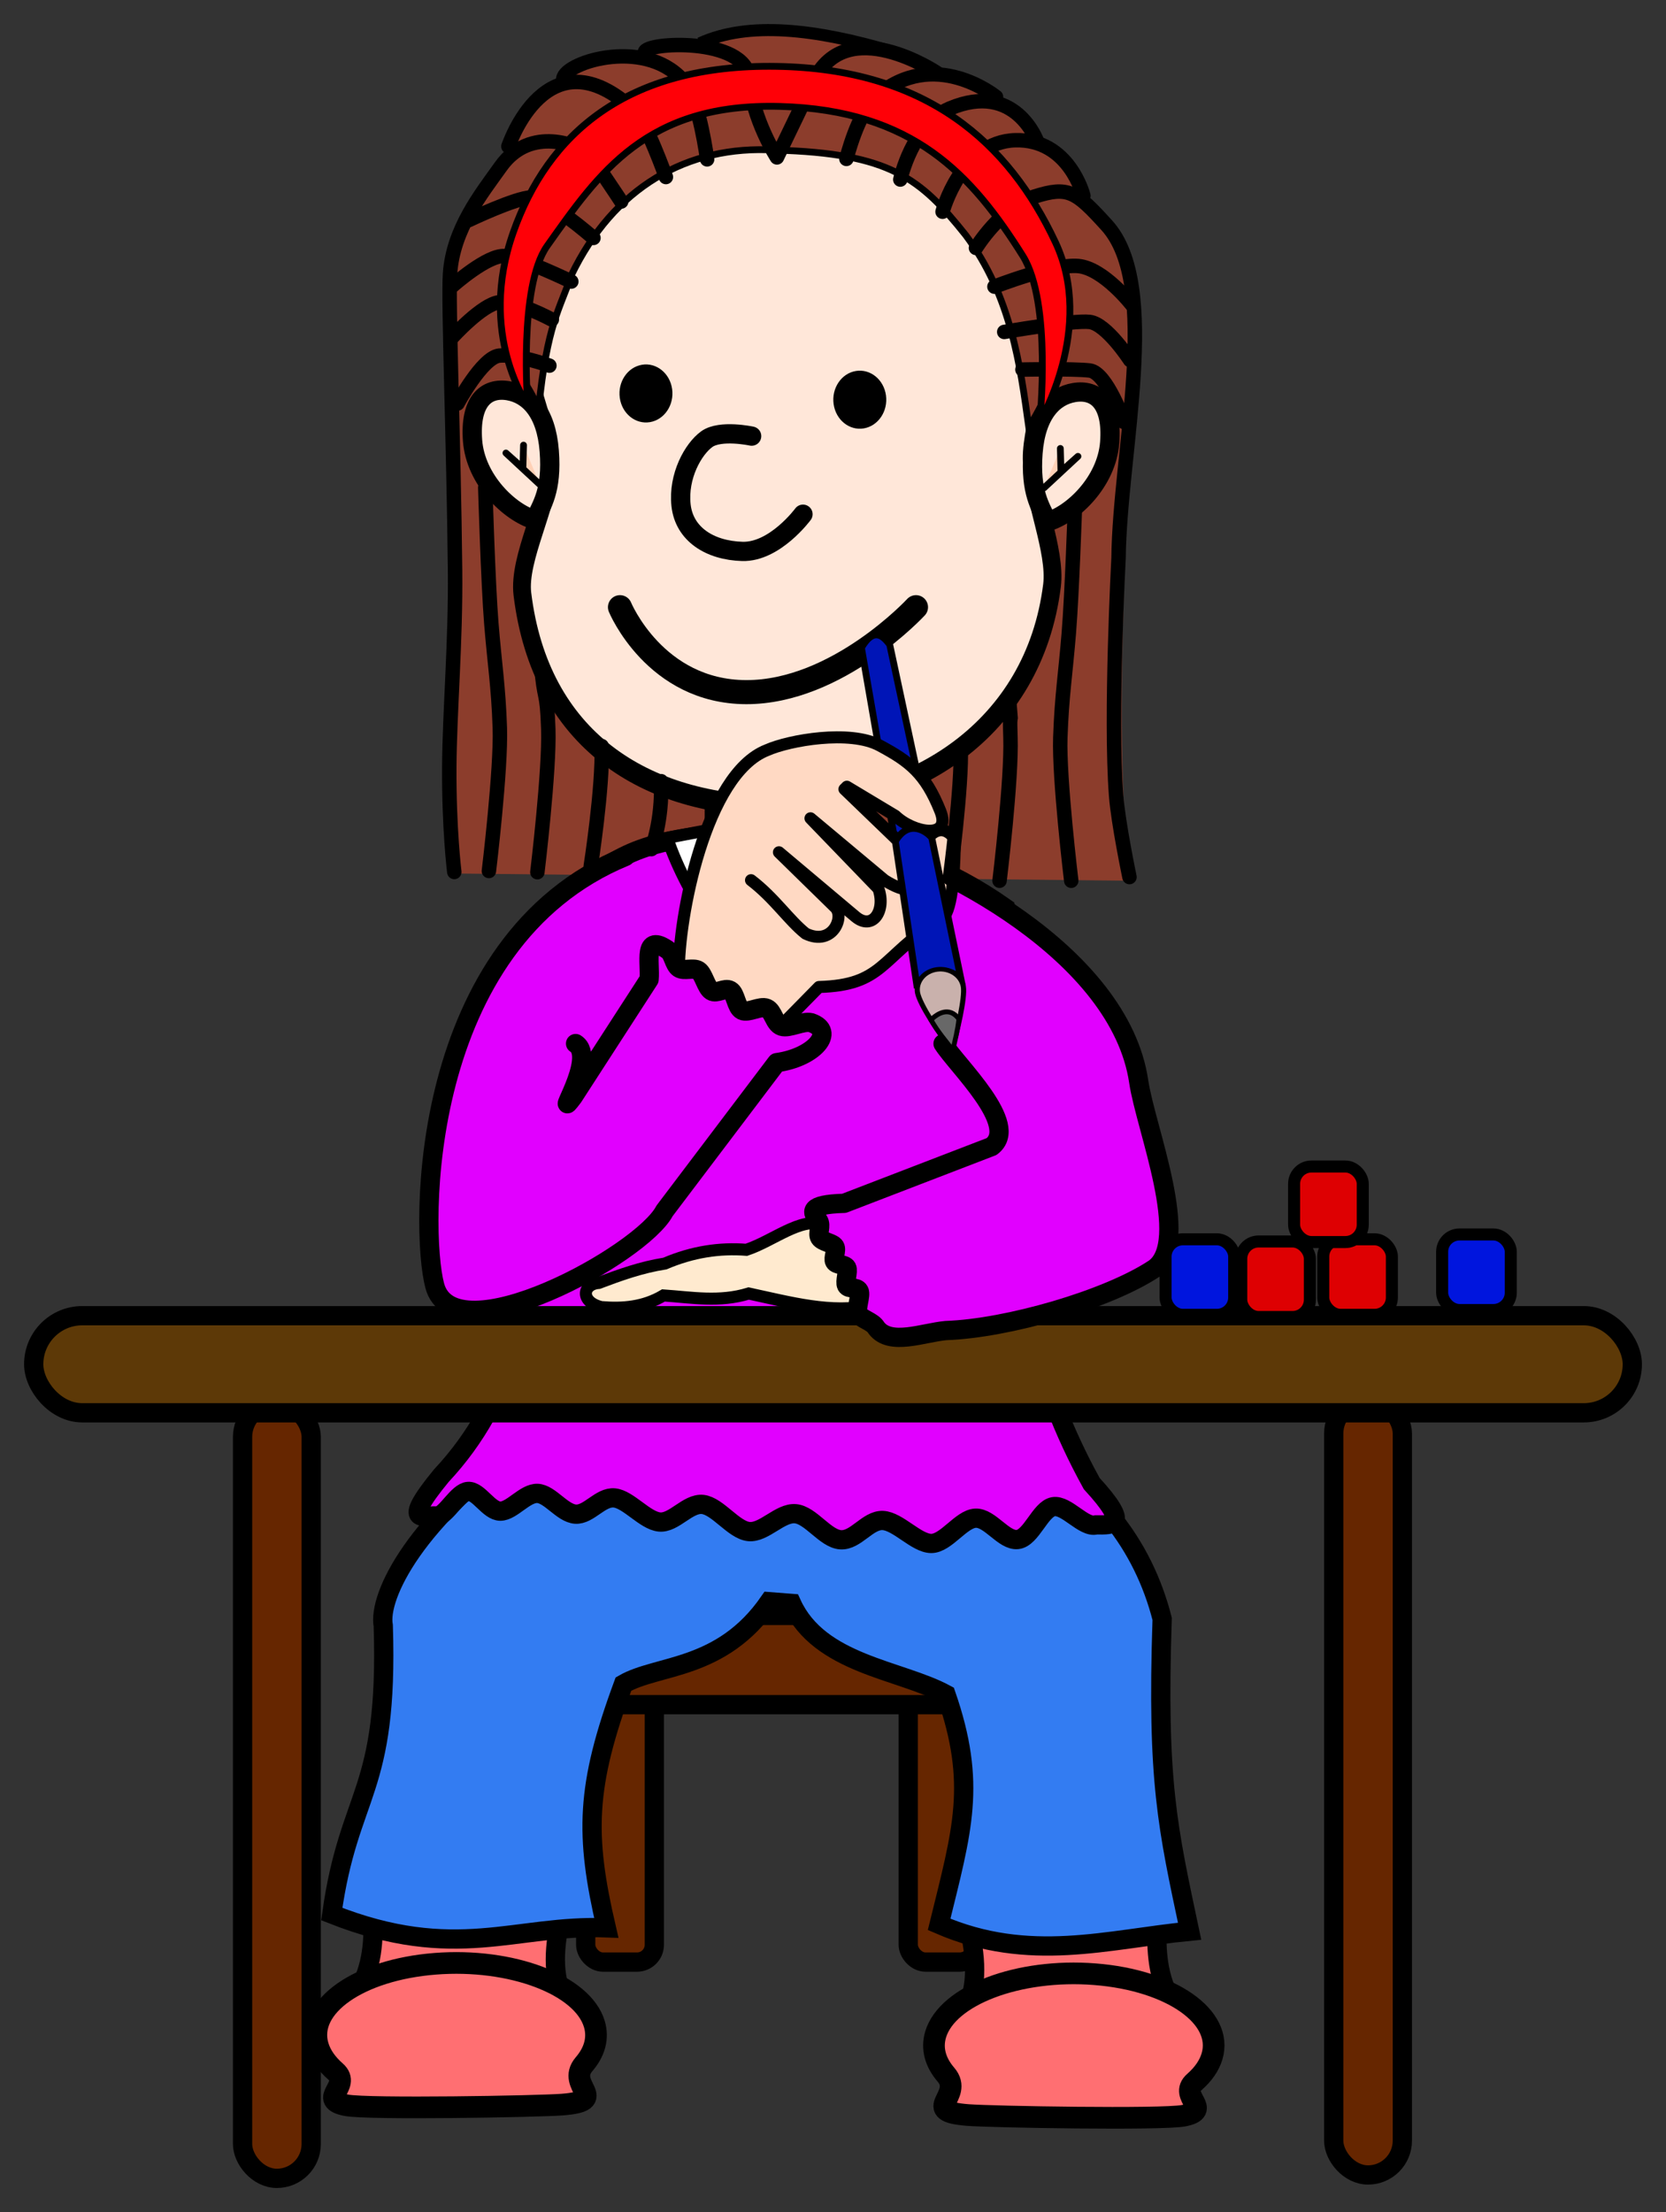
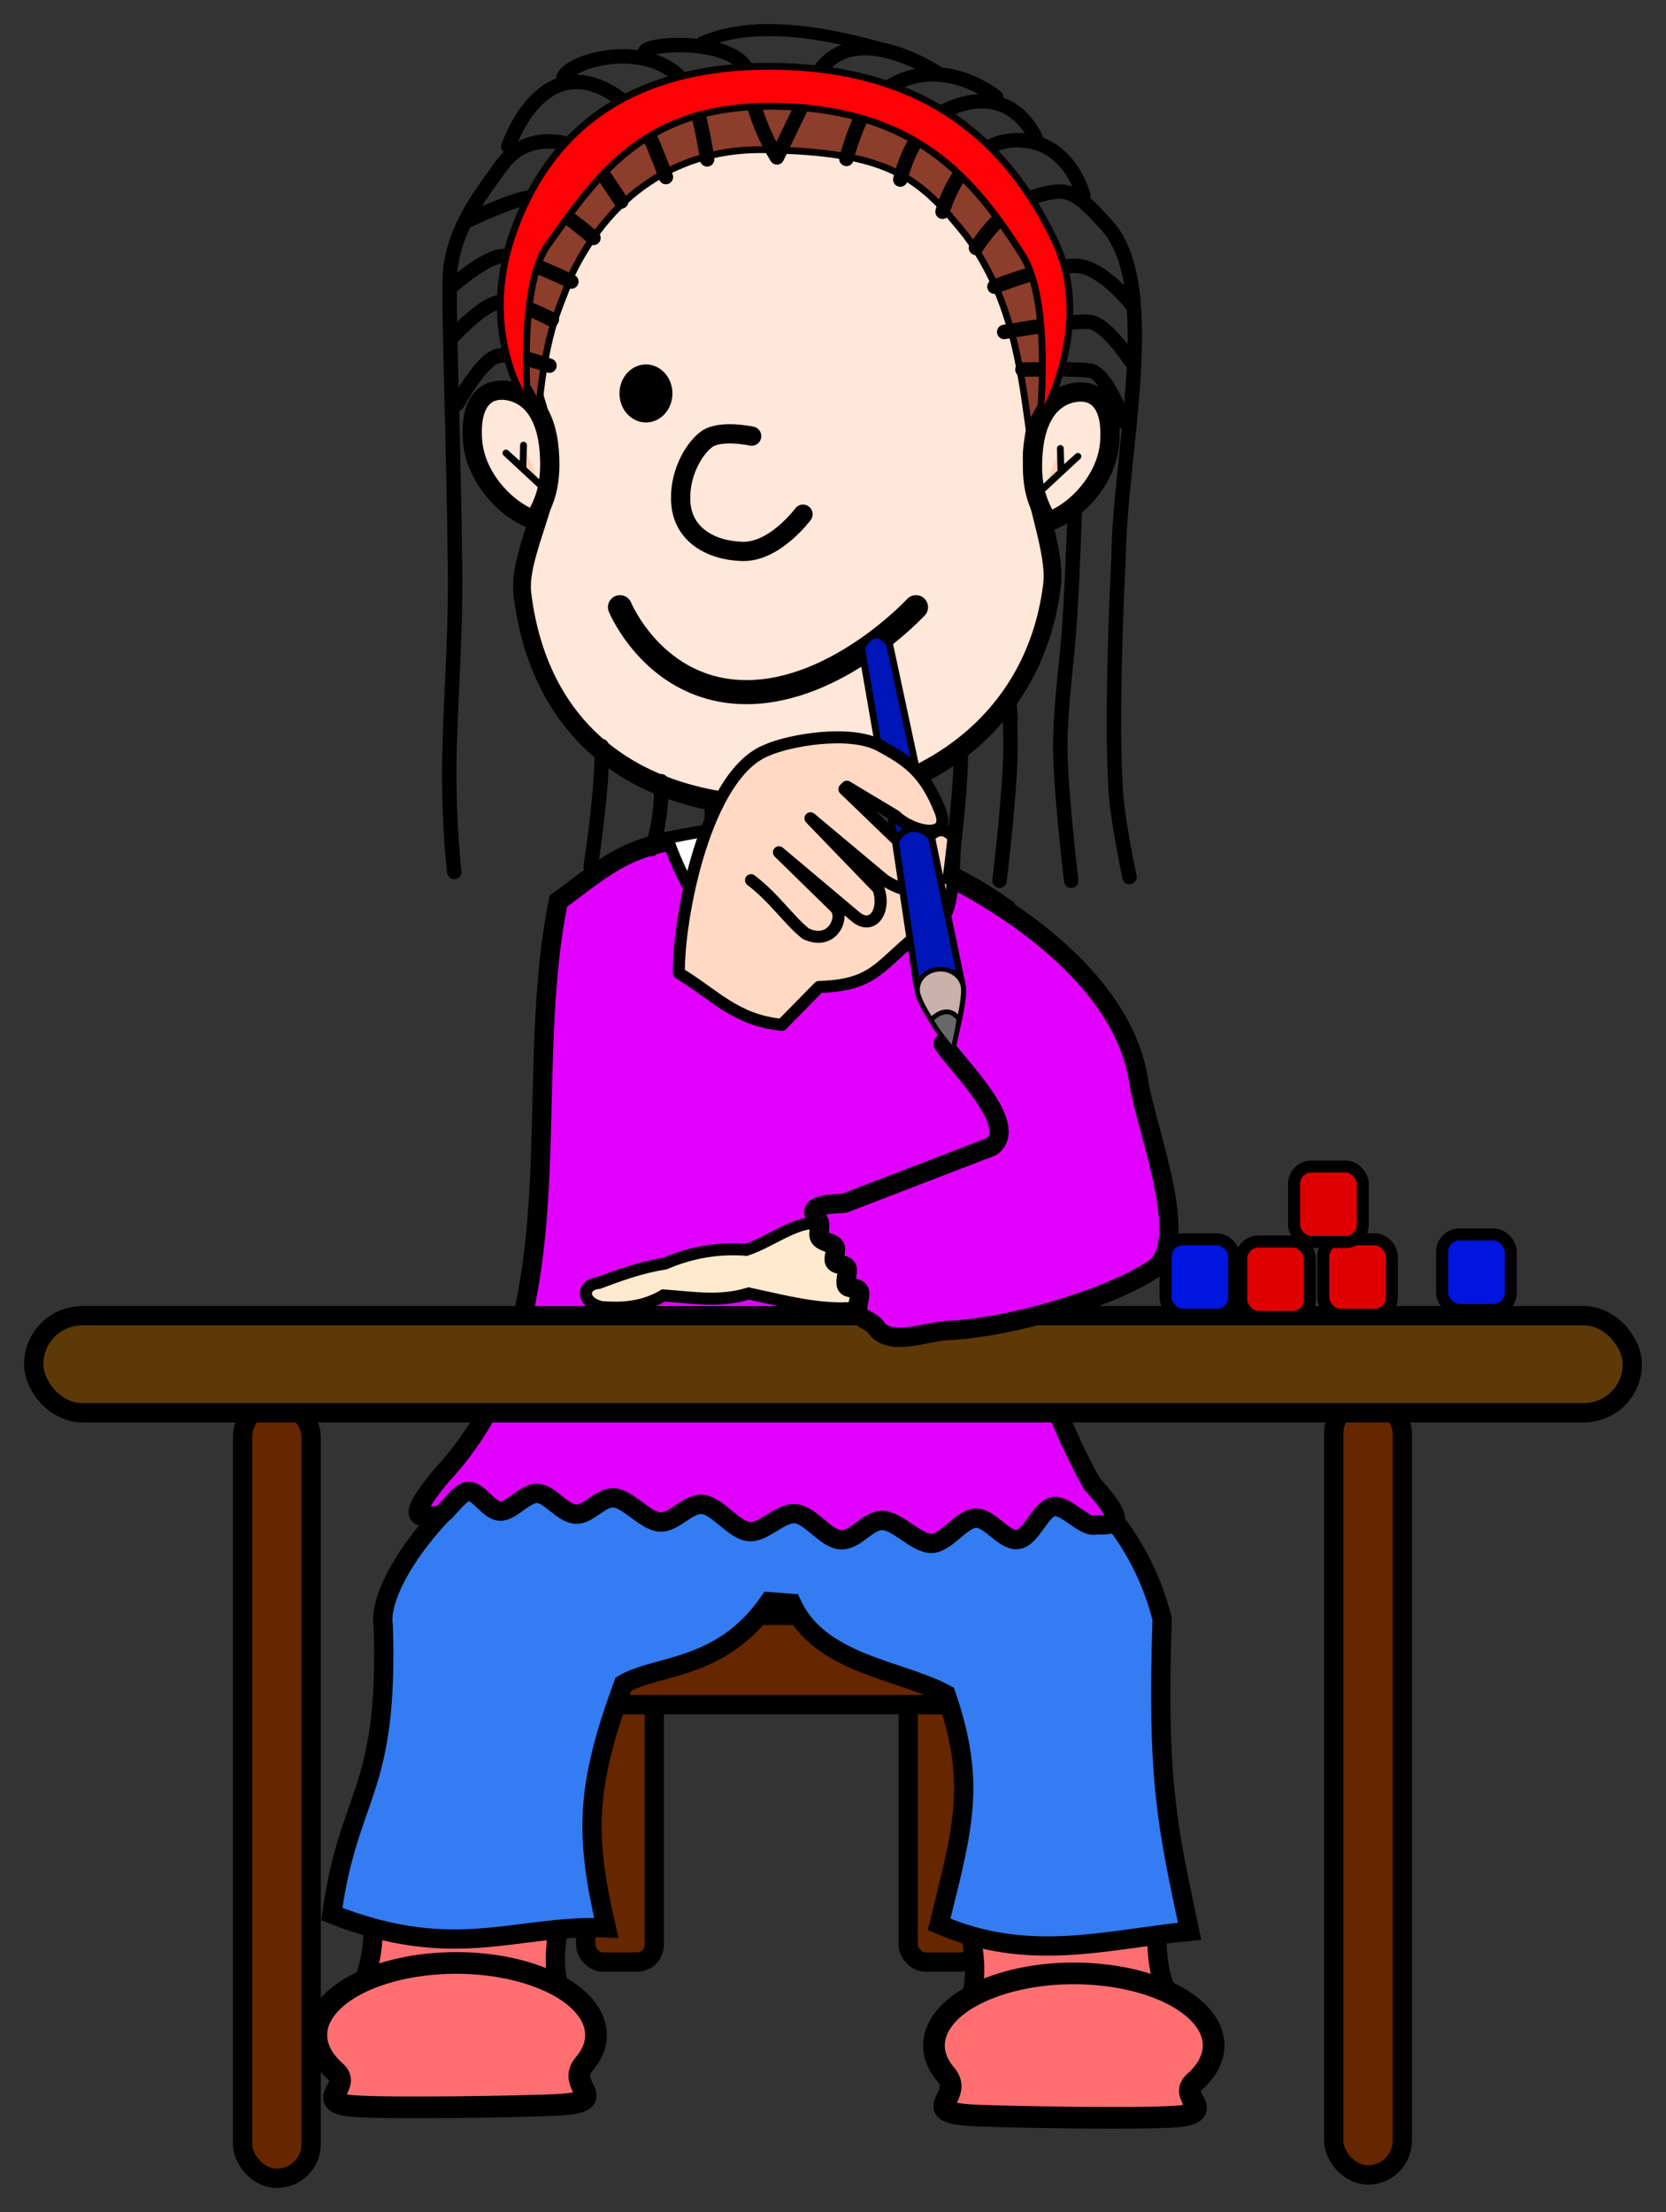
<svg xmlns="http://www.w3.org/2000/svg" version="1.1" viewBox="0 0 245.23 325.48">
  <rect x="0" y="0" width="245.23" height="325.48" fill="#333333" stroke="none" />
  <g transform="translate(-8.741 -117.67)">
-     <path transform="translate(8.741 119.18)" d="m66.607 127.01 99.643 1.07c-2.721-26.625 0.201-56.777 0.893-85.536-1.735-4.881-3.346-9.762-7.857-14.643-0.286-3.485-2.872-6.395-6.964-8.929-0.915-2.489-2.841-4.472-6.607-5.536-0.63-2.633-5.18-3.019-8.21-4.282l-11.61-4.464c-7.619-0.987-15.238-2.591-22.857 0.536l-8.929 1.607c-3.794 0.664-7.977 0.355-10.893 3.214-5.189 3.452-6.553 6.905-8.036 10.357l-6.964 10.893c-3.191 9.647-1.224 15.856-1.786 23.75v14.464l-0.357 36.786z" fill="#8c3d2c" />
    <rect x="94.954" y="348.79" width="10.102" height="57.579" ry="2.548" color="#000000" fill="#662600" stroke="#000" stroke-linecap="round" stroke-linejoin="round" stroke-width="2.835" />
    <rect x="142.43" y="348.79" width="10.102" height="57.579" ry="2.548" color="#000000" fill="#662600" stroke="#000" stroke-linecap="round" stroke-linejoin="round" stroke-width="2.835" />
    <rect x="78.792" y="355.36" width="86.873" height="13.132" ry="6.566" color="#000000" fill="#662600" stroke="#000" stroke-linecap="round" stroke-linejoin="round" stroke-width="2.835" />
    <rect x="205.06" y="323.54" width="10.102" height="114.15" ry="5.051" color="#000000" fill="#662600" stroke="#000" stroke-linecap="round" stroke-linejoin="round" stroke-width="2.835" />
    <rect x="44.447" y="324.04" width="10.102" height="114.15" ry="5.051" color="#000000" fill="#662600" stroke="#000" stroke-linecap="round" stroke-linejoin="round" stroke-width="2.835" />
    <g transform="translate(0 -16.162)" fill="#ff6f72" stroke="#000">
      <path d="m63.513 413.69c0.285 4.081 0.319 8.12-1.389 11.869l29.168 1.389c-1.529-4.037-0.613-8.685 0.505-13.385z" stroke-width="2.835" />
      <path d="m96.235 431.67c0.611 2.073 0.014 4.097-1.52 5.882-2.752 3.201 3.996 5.381-3.219 5.946-3.553 0.278-28.586 0.702-31.737 0.105-4.451-0.844 0.793-2.844-1.629-4.971-1.286-1.129-2.185-2.401-2.59-3.774-1.708-5.791 6.017-11.2 17.255-12.08 11.227-0.879 21.715 3.094 23.436 8.878" color="#000000" stroke-linecap="round" stroke-linejoin="round" stroke-width="3.189" />
    </g>
    <g transform="matrix(-1 0 0 1 242.69 -14.627)" fill="#ff6f72" stroke="#000">
      <path d="m63.513 413.69c0.285 4.081 0.319 8.12-1.389 11.869l29.168 1.389c-1.529-4.037-0.613-8.685 0.505-13.385z" stroke-width="2.835" />
      <path d="m96.235 431.67c0.611 2.073 0.014 4.097-1.52 5.882-2.752 3.201 3.996 5.381-3.219 5.946-3.553 0.278-28.586 0.702-31.737 0.105-4.451-0.844 0.793-2.844-1.629-4.971-1.286-1.129-2.185-2.401-2.59-3.774-1.708-5.791 6.017-11.2 17.255-12.08 11.227-0.879 21.715 3.094 23.436 8.878" color="#000000" stroke-linecap="round" stroke-linejoin="round" stroke-width="3.189" />
    </g>
    <path d="m86.873 329.35c-16.973 11.737-22.512 23.163-21.718 27.527 0.785 24.804-5.046 24.254-7.576 42.426 18.218 7.203 27.051 1.503 40.406 2.02-3.186-13.691-3.032-20.824 2.525-35.86 5.053-2.927 14.437-1.952 21.466-12.122l3.283 0.253c4.09 8.993 15.975 9.719 22.728 13.385 4.583 13.227 2.394 19.947-1.01 33.84 13.276 5.759 24.853 2.173 36.871 1.01-3.235-15.27-4.843-21.945-4.041-45.962-2.888-11.293-9.83-19.343-19.445-25.254z" fill="#337cf2" stroke="#000" stroke-width="2.835" />
    <path transform="matrix(1 0 0 1.171 0 -22.519)" d="m123.24 221.01c-19.601 0-34.977-8.373-37.602-26.632-0.66-4.588 4.015-11.359 4.015-16.304 0-4.902-4.912-12.956-4.054-17.481 3.349-17.673 17.997-28.476 37.642-28.476 19.637 0 36.625 11.029 40.209 28.975 0.824 4.126-2.913 11.789-2.845 16.279 0.073 4.818 3.64 11.485 2.988 15.926-2.66 18.135-20.49 27.712-40.353 27.712z" color="#000000" fill="#ffe7d9" stroke="#000" stroke-width="2.62" />
    <path d="m87.466 194.17c-3.699-1.084-8.725-5.869-9.165-11.66-0.44-5.791 1.997-7.896 5.25-7.348 2.982 0.503 5.595 3.094 6.04 8.885 0.441 5.798-1.103 7.903-2.124 10.123z" color="#000000" fill="#ffe7d9" stroke="#000" stroke-width="2.835" />
    <path d="m119.38 181.84s-4.609-0.998-6.607 0.449-4.243 5.436-3.786 9.706c0.457 4.27 4.234 6.671 9.026 6.808 4.792 0.137 8.925-5.472 8.925-5.472" fill="none" stroke="#000" stroke-linecap="round" stroke-width="2.835" />
    <path d="m100 207.01s5.149 12.465 18.571 12.5c13.423 0.035 25-12.5 25-12.5" fill="none" stroke="#000" stroke-linecap="round" stroke-width="3.543" />
    <path d="m139.7 212.5c-0.745-0.916-2.183-2.89-4.158 0.473l5.056 29.153c0.381-1.672 1.918-3.523 5.197-1.187z" fill="#0015b7" stroke="#000" stroke-width="1px" />
-     <path transform="matrix(.752 0 0 .81 57.316 34.157)" d="m108.6 174.95c0.411 2.754-1.449 5.327-4.154 5.745-2.706 0.419-5.232-1.475-5.644-4.229-0.411-2.754 1.449-5.327 4.154-5.745 2.703-0.418 5.228 1.471 5.643 4.223" color="#000000" stroke="#000" stroke-linecap="round" stroke-width=".454" />
    <path transform="translate(8.741 119.18)" d="m79.286 58.612c-2.277-5.248-3.215-3.664-3.036-9.821 1.542-33.115 30.012-36.5 37.857-36.786 24.703-0.899 42.649 23.602 40.714 37.679 0.269 4.989-1.298 8.509-3.393 11.607-1.255-8.988-2.57-19.226-9.286-28.214-6.643-8.321-11.1-12.05-28.036-12.5-13.02-0.801-23.821 5.584-30 18.393-1.686 4.973-3.573 7.228-4.821 19.643z" fill="#8c3d2c" stroke="#000" stroke-width=".999" />
    <path transform="matrix(.752 0 0 .81 25.841 33.238)" d="m108.6 174.95c0.411 2.754-1.449 5.327-4.154 5.745-2.706 0.419-5.232-1.475-5.644-4.229-0.411-2.754 1.449-5.327 4.154-5.745 2.703-0.418 5.228 1.471 5.643 4.223" color="#000000" stroke="#000" stroke-linecap="round" stroke-width=".454" />
    <path d="m162.92 194.44c3.699-1.084 8.725-5.869 9.165-11.66 0.44-5.791-1.997-7.896-5.25-7.348-2.982 0.503-5.595 3.094-6.04 8.885-0.441 5.798 1.103 7.903 2.124 10.123z" color="#000000" fill="#ffe7d9" stroke="#000" stroke-width="2.835" />
    <path d="m88.214 188.97-5-4.643 2.5 2.232 0.089-3.393" fill="#ffd1b6" stroke="#000" stroke-linecap="round" stroke-linejoin="round" stroke-width=".999" />
    <path d="m162.41 189.46 5-4.643-2.5 2.232-0.089-3.393" fill="#ffd1b6" stroke="#000" stroke-linecap="round" stroke-linejoin="round" stroke-width=".999" />
    <path d="m131.4 240.12c8.766 2.495 16.945 5.242 25.328 11.154 4.237 28.229-4.686 53.168 12.712 84.687 5.847 6.363 3.071 6.083 0.649 6.075-1.808 0.517-4.377-3.029-6.309-2.673-1.932 0.356-3.227 4.615-5.264 4.83-2.037 0.215-4.057-3.234-6.178-3.141s-4.341 3.729-6.526 3.719c-2.184-0.01-4.901-3.286-7.129-3.38-2.228-0.094-3.967 2.995-6.218 2.837-2.251-0.158-4.382-3.627-6.636-3.832s-4.63 2.857-6.866 2.626c-2.236-0.231-4.585-3.753-6.783-3.991-2.198-0.238-4.247 2.808-6.387 2.582-2.14-0.226-4.562-3.346-6.624-3.542s-3.764 2.533-5.727 2.388c-1.963-0.146-3.745-2.976-5.589-3.053s-3.75 2.601-5.454 2.613c-1.705 0.012-3.208-3.022-4.753-2.903s-3.131 3.39-4.496 3.635c-1.625-0.3-5.801 1.774 0.56-5.96 20.776-22.164 11.482-56.355 17.224-84.533 7.591-5.538 10.064-8.603 23.29-9.85 5.661-0.542 11.558 0.642 17.177-0.29z" fill="#e100ff" stroke="#000" stroke-width="2.835" />
    <rect x="13.702" y="311.26" width="235.31" height="14.286" ry="7.143" color="#000000" fill="#5d3907" stroke="#000" stroke-linecap="round" stroke-linejoin="round" stroke-width="2.835" />
    <path d="m129.8 297.86c-3.209-1.105-7.242 2.388-11.192 3.704-3.942-0.308-7.936 0.286-11.995 2.022-3.508 0.55-6.64 1.685-9.748 2.856-2.406 0.178-2.738 2.799 0.386 3.55 3.142 0.261 6.229 0.022 9.154-1.714 4.147 0.283 8.252 1.042 12.543-0.286 6.13 1.31 12.153 3.018 18.002 1.744z" fill="#ffeacf" stroke="#000" stroke-width="1.772" />
    <path d="m133.48 240.83c13.455 3.364 40.112 17.146 42.878 35.996 0.996 6.784 7.862 23.629 2.266 27.516-6.877 4.548-21.594 8.794-30.631 9.103-3.391 0.302-8.221 2.314-10.26-0.389-0.539-0.973-2.214-1.278-2.642-2.071-0.428-0.793 0.454-2.707 0.106-3.363-0.348-0.657-1.547-0.246-1.844-0.81-0.297-0.564 0.307-2.102 0.029-2.617-0.277-0.515-1.499-0.384-1.786-0.894-0.287-0.509 0.36-1.658 0.033-2.206-0.327-0.548-1.818-0.684-2.216-1.313-0.397-0.63 0.299-1.754-0.199-2.509-1.004-1.224-1.681-2.394 3.775-2.547l21.711-8.353c4.248-3.167-5.093-11.899-7.145-15.139" fill="#e100ff" stroke="#000" stroke-linecap="round" stroke-linejoin="round" stroke-width="2.835" />
    <path d="m112.88 239.82-5.935 1.136c3.164 9.231 9.3 17.534 17.173 23.739 7.669-5.638 11.588-13.663 15.657-21.592l-6.44-2.147c-1.51 3.946-4.08 8.995-9.596 15.279-4.871-5.071-7.266-10.992-10.859-16.415z" fill="#fff" stroke="#000" stroke-width="1.772" />
    <path d="m113.53 235.81v4.735c2.901 6.575 6.458 11.168 10.251 15.052 4.631-5.081 7.141-9.736 9.579-14.375v-5.243c-6.445 1.267-12.607 1.659-19.83-0.169z" fill="#ffe7d9" stroke="#000" stroke-width="2.126" />
    <path d="m119.29 247.18c3.442 2.624 5.579 5.901 8.036 7.857 4.029 1.946 5.843-2.61 4.286-3.929l-8.214-8.036 11.25 9.464c2.534 2.132 4.53-0.887 3.393-4.107l-10-10.357 10.893 9.107c6.446 4.091 6.946-1.733 3.929-3.929l-9.821-9.464 0.357-0.357 7.143 4.286c2.593 2.512 8.32 3.563 6.607-0.714-2.215-5.53-4.55-7.298-8.929-9.643-4.379-2.345-13.301-0.774-16.577 0.687-9.049 3.514-13.098 24.721-12.972 32.814 5.175 3.096 8.313 6.954 15.155 7.598l5.466-5.563c9.452-0.282 8.921-4.143 17.5-9.821 1.512 0.087 2.415-3.484 2.5-11.964-2.134-2.836-4.173-0.425-5.357 1.964" fill="#ffd9c3" stroke="#000" stroke-linecap="round" stroke-linejoin="round" stroke-width="1.772" />
-     <path d="m100.79 243.69c-30.59 12.568-30.244 54.939-28.057 63.154 2.806 10.538 30.488-4.599 33.83-11.01l16.508-21.811c5.505-0.736 8.796-4.6 5.065-5.875-1.216-0.3-3.246 0.885-4.333 0.529-1.087-0.356-1.23-2.252-2.208-2.654-0.978-0.402-2.728 0.753-3.618 0.314-0.89-0.44-0.92-2.474-1.743-2.942-0.823-0.468-1.995 0.566-2.771 0.078s-1.155-2.499-1.904-2.999c-0.75-0.499-2.123 0.134-2.867-0.367-0.744-0.502-0.859-2.139-1.619-2.634-3.795-2.637-2.548 1.893-2.788 4.31l-11.166 17.263c-3.183 4.228 3.6-5.786 0.345-7.828" fill="#e100ff" stroke="#000" stroke-linecap="round" stroke-linejoin="round" stroke-width="2.835" />
    <path d="m145.89 240.93c-0.745-0.916-3.383-2.827-5.357 0.536l3.225 21.577c0.381-1.672 3.118-3.838 6.396-1.502z" fill="#0015b7" stroke="#000" stroke-width="1px" />
    <path transform="matrix(1.125 0 0 1 -18.322 -1.515)" d="m150.1 264.34c0.252 1.637-0.83 6.765-1.474 9.224-1.599-2.024-4.266-6.685-4.518-8.323-0.252-1.637 0.886-3.167 2.541-3.416 1.653-0.249 3.197 0.875 3.451 2.51" color="#000000" fill="#c9b1ac" stroke="#000" stroke-linecap="round" stroke-linejoin="round" stroke-width=".668" />
    <path d="m145.78 267.73c0.872-0.883 2.684-2.077 4.104-0.126-0.161 1.67-0.572 3.09-0.884 4.609-1.073-1.439-2.147-2.59-3.22-4.482z" fill="#686868" stroke="#000" stroke-width=".709" />
    <rect x="191.45" y="300.34" width="10.102" height="11.112" ry="2.548" color="#000000" fill="#de0002" stroke="#000" stroke-linecap="round" stroke-linejoin="round" stroke-width="1.772" />
    <rect x="203.52" y="300.02" width="10.102" height="11.112" ry="2.548" color="#000000" fill="#de0002" stroke="#000" stroke-linecap="round" stroke-linejoin="round" stroke-width="1.772" />
    <rect x="199.23" y="289.31" width="10.102" height="11.112" ry="2.548" color="#000000" fill="#de0002" stroke="#000" stroke-linecap="round" stroke-linejoin="round" stroke-width="1.772" />
    <rect x="221.02" y="299.31" width="10.102" height="11.112" ry="2.548" color="#000000" fill="#0015de" stroke="#000" stroke-linecap="round" stroke-linejoin="round" stroke-width="1.772" />
    <rect x="180.31" y="300.02" width="10.102" height="11.112" ry="2.548" color="#000000" fill="#0015de" stroke="#000" stroke-linecap="round" stroke-linejoin="round" stroke-width="1.772" />
    <path d="m96.095 152.68s-6.875-5.997-9.165-5.958c-2.29 0.04-9.194 3.341-9.194 3.341" fill="none" stroke="#000" stroke-linecap="round" stroke-linejoin="round" stroke-width="2.126" />
    <path d="m75.611 245.97s-0.794-6.339-0.737-15.497c0.05-8.092 0.961-18.345 0.85-28.934-0.202-19.226-1.026-39.264-0.74-43.585 0.437-6.605 4.627-11.793 7.456-15.769 4.438-6.238 11.65-2.923 12.622-2.081 0.972 0.842 5.117 7.221 5.117 7.221" fill="none" stroke="#000" stroke-linecap="round" stroke-linejoin="round" stroke-width="2.126" />
    <path d="m83.577 139.21s5.699-17.225 18.566-5.24c1.72 1.602 4.616 9.748 4.616 9.748" fill="none" stroke="#000" stroke-linecap="round" stroke-linejoin="round" stroke-width="2.126" />
    <path d="m91.651 129.26c0.269-2.54 12.702-6.308 18.071 0.81 1.996 2.647 3.105 11.047 3.105 11.047" fill="none" stroke="#000" stroke-linecap="round" stroke-linejoin="round" stroke-width="2.126" />
    <path d="m146.63 128.38s-13.228-8.886-18.072 1.136c-1.654 3.421-5.452 11.317-5.452 11.317s-3.625-5.599-4.111-11.675c-0.486-6.076-15.374-5.31-15.337-3.785" fill="none" stroke="#000" stroke-linecap="round" stroke-linejoin="round" stroke-width="2.126" />
    <path d="m168.21 146.47s-2.064-8.378-10.021-8.167c-7.957 0.211-10.707 10.522-10.707 10.522" fill="none" stroke="#000" stroke-linecap="round" stroke-linejoin="round" stroke-width="2.126" />
    <path d="m161.41 138.51s-3.18-8.967-12.852-4.883c-5.546 2.342-7.295 10.462-7.295 10.462" fill="none" stroke="#000" stroke-linecap="round" stroke-linejoin="round" stroke-width="2.126" />
    <path d="m155.35 131.93s-9.125-7.463-17.661-0.027c-2.693 2.346-4.358 9.148-4.358 9.148" fill="none" stroke="#000" stroke-linecap="round" stroke-linejoin="round" stroke-width="2.126" />
    <path d="m92.836 159.1s-7.336-3.56-9.841-3.751c-2.505-0.19-7.575 4.316-7.575 4.316" fill="none" stroke="#000" stroke-linecap="round" stroke-linejoin="round" stroke-width="2.126" />
    <path d="m89.612 171.47s-4.906-1.763-7.401-1.472c-2.495 0.291-6.128 7.05-6.128 7.05" fill="none" stroke="#000" stroke-linecap="round" stroke-linejoin="round" stroke-width="2.126" />
    <path d="m89.97 164.69s-5.263-2.835-7.758-2.544c-2.495 0.291-6.842 5.085-6.842 5.085" fill="none" stroke="#000" stroke-linecap="round" stroke-linejoin="round" stroke-width="2.126" />
    <path d="m152.4 154.15s3.666-5.998 8.63-7.565c4.963-1.566 6.058-0.793 10.623 4.234 8.052 8.865 1.894 33.379 1.735 48.937 0 0-1.246 23.367-0.357 35 0.308 4.03 1.964 11.964 1.964 11.964" fill="none" stroke="#000" stroke-linecap="round" stroke-linejoin="round" stroke-width="2.126" />
    <path d="m155.12 159.85s8.586-3.382 12.341-3.037c3.755 0.345 7.933 5.744 7.933 5.744" fill="none" stroke="#000" stroke-linecap="round" stroke-linejoin="round" stroke-width="2.126" />
    <path d="m159.24 172.05s7.406-0.156 9.901 0.135 5.056 7.585 5.056 7.585" fill="none" stroke="#000" stroke-linecap="round" stroke-linejoin="round" stroke-width="2.126" />
    <path d="m156.56 166.51s10.085-1.763 12.58-1.472c2.495 0.291 5.949 5.621 5.949 5.621" fill="none" stroke="#000" stroke-linecap="round" stroke-linejoin="round" stroke-width="2.126" />
    <path transform="translate(8.741 119.18)" d="m103.04 4.862c7.106-3.251 17.01-2.15 28.393 1.25" fill="none" stroke="#000" stroke-width="1.772" />
-     <path transform="translate(8.741 119.18)" d="m71.429 70.219s0.413 14.063 0.893 20c0.48 5.937 1.044 9.27 1.25 15.357 0.206 6.087-1.607 21.071-1.607 21.071" fill="none" stroke="#000" stroke-linecap="round" stroke-width="2.126" />
-     <path d="m88.376 215.29c0.48 5.937 0.866 3.556 1.071 9.643 0.206 6.087-1.607 21.071-1.607 21.071" fill="none" stroke="#000" stroke-linecap="round" stroke-width="2.126" />
    <path d="m97.304 227.44c0.206 6.087-1.607 17.679-1.607 17.679" fill="none" stroke="#000" stroke-linecap="round" stroke-width="2.126" />
    <path d="m106.05 232.61c0.206 6.087-1.429 10-1.429 10" fill="none" stroke="#000" stroke-linecap="round" stroke-width="2.126" />
    <path d="m150.16 227.44c0.206 6.087-1.607 19.464-1.607 19.464" fill="none" stroke="#000" stroke-linecap="round" stroke-width="2.126" />
    <path d="m157.3 220.83c0.48 5.937-0.027-0.73 0.179 5.357 0.206 6.087-1.607 21.071-1.607 21.071" fill="none" stroke="#000" stroke-linecap="round" stroke-width="2.126" />
    <path d="m166.96 192.44s-0.413 12.456-0.893 18.393c-0.48 5.937-1.044 9.27-1.25 15.357-0.206 6.087 1.607 21.071 1.607 21.071" fill="none" stroke="#000" stroke-linecap="round" stroke-width="2.126" />
    <path transform="translate(8.741 119.18)" d="m77.679 58.076s-7.415-10.365-2.143-25.357c5.067-14.41 16.591-24.816 38.754-24.464 22.15 0.352 34.2 11.24 41.07 25.893 5.893 12.566-2.321 26.429-2.321 26.429s1.859-17.522-2.5-24.464c-7.44-11.837-16.06-21.423-35.72-21.965-19.658-0.542-26.649 9.768-34.284 20.536-4.228 5.961-2.857 23.392-2.857 23.392z" fill="#ff0007" stroke="#000" stroke-linecap="round" stroke-linejoin="round" stroke-width=".999" />
  </g>
</svg>